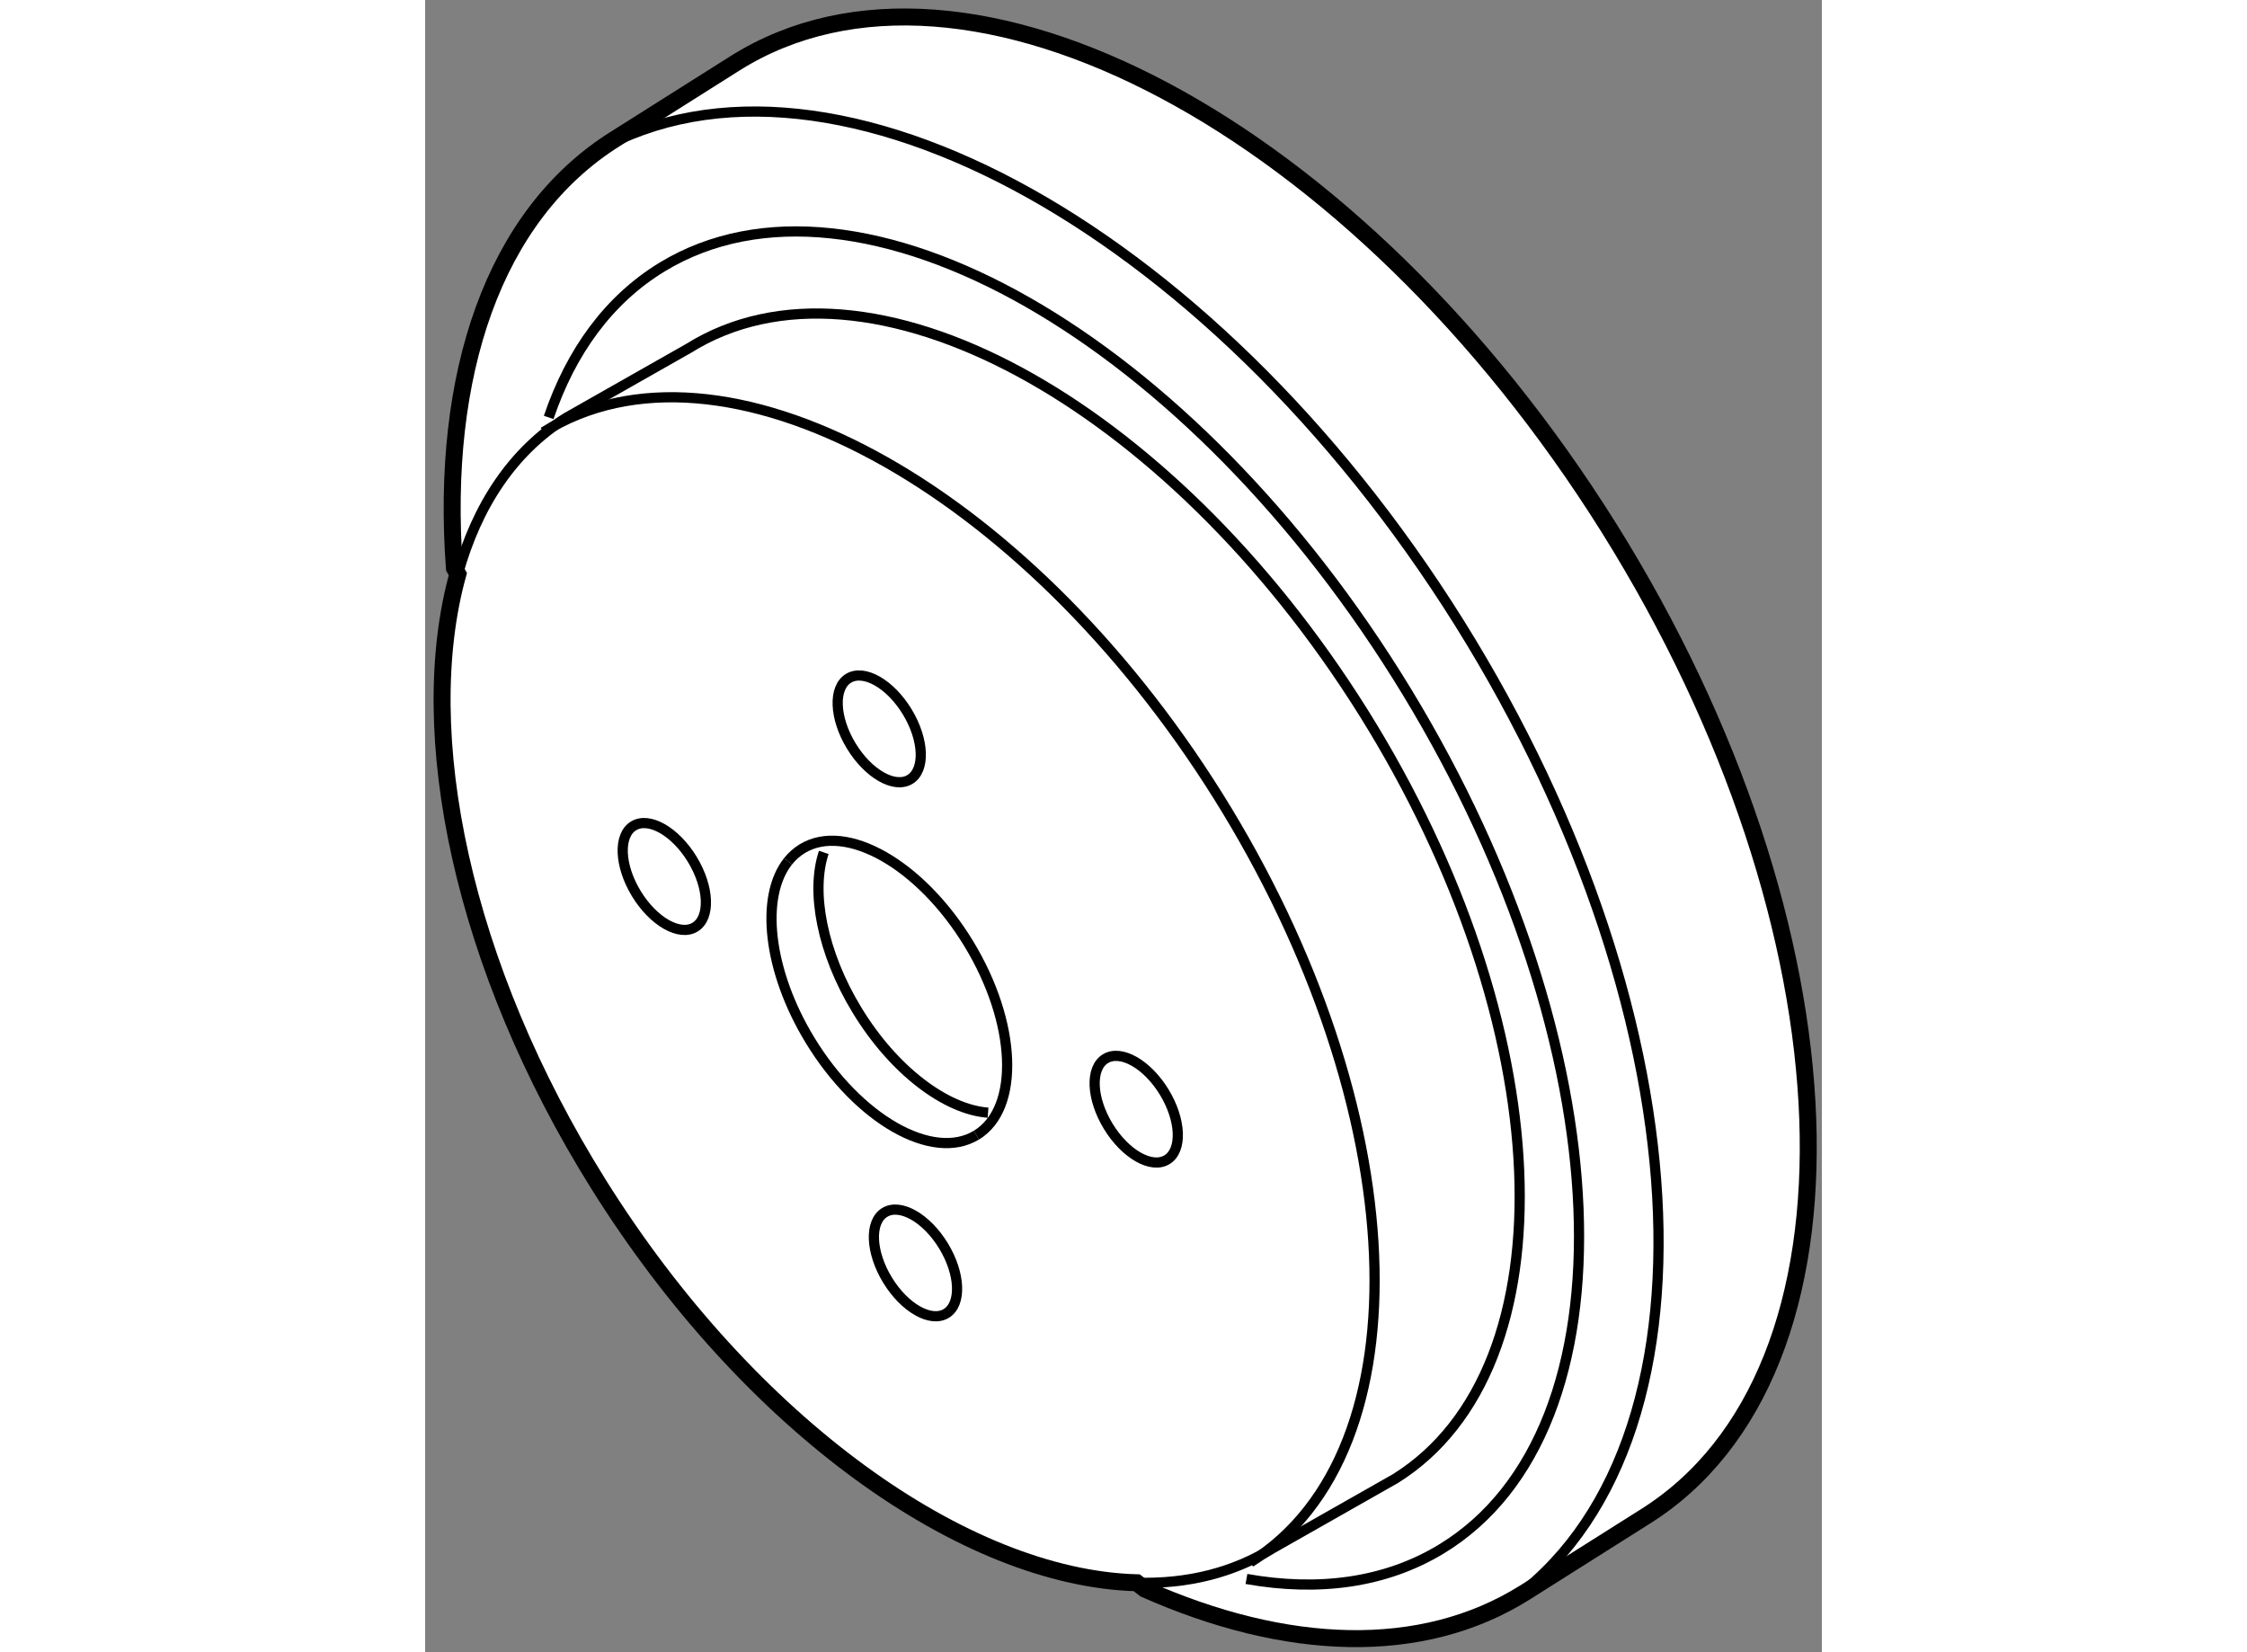
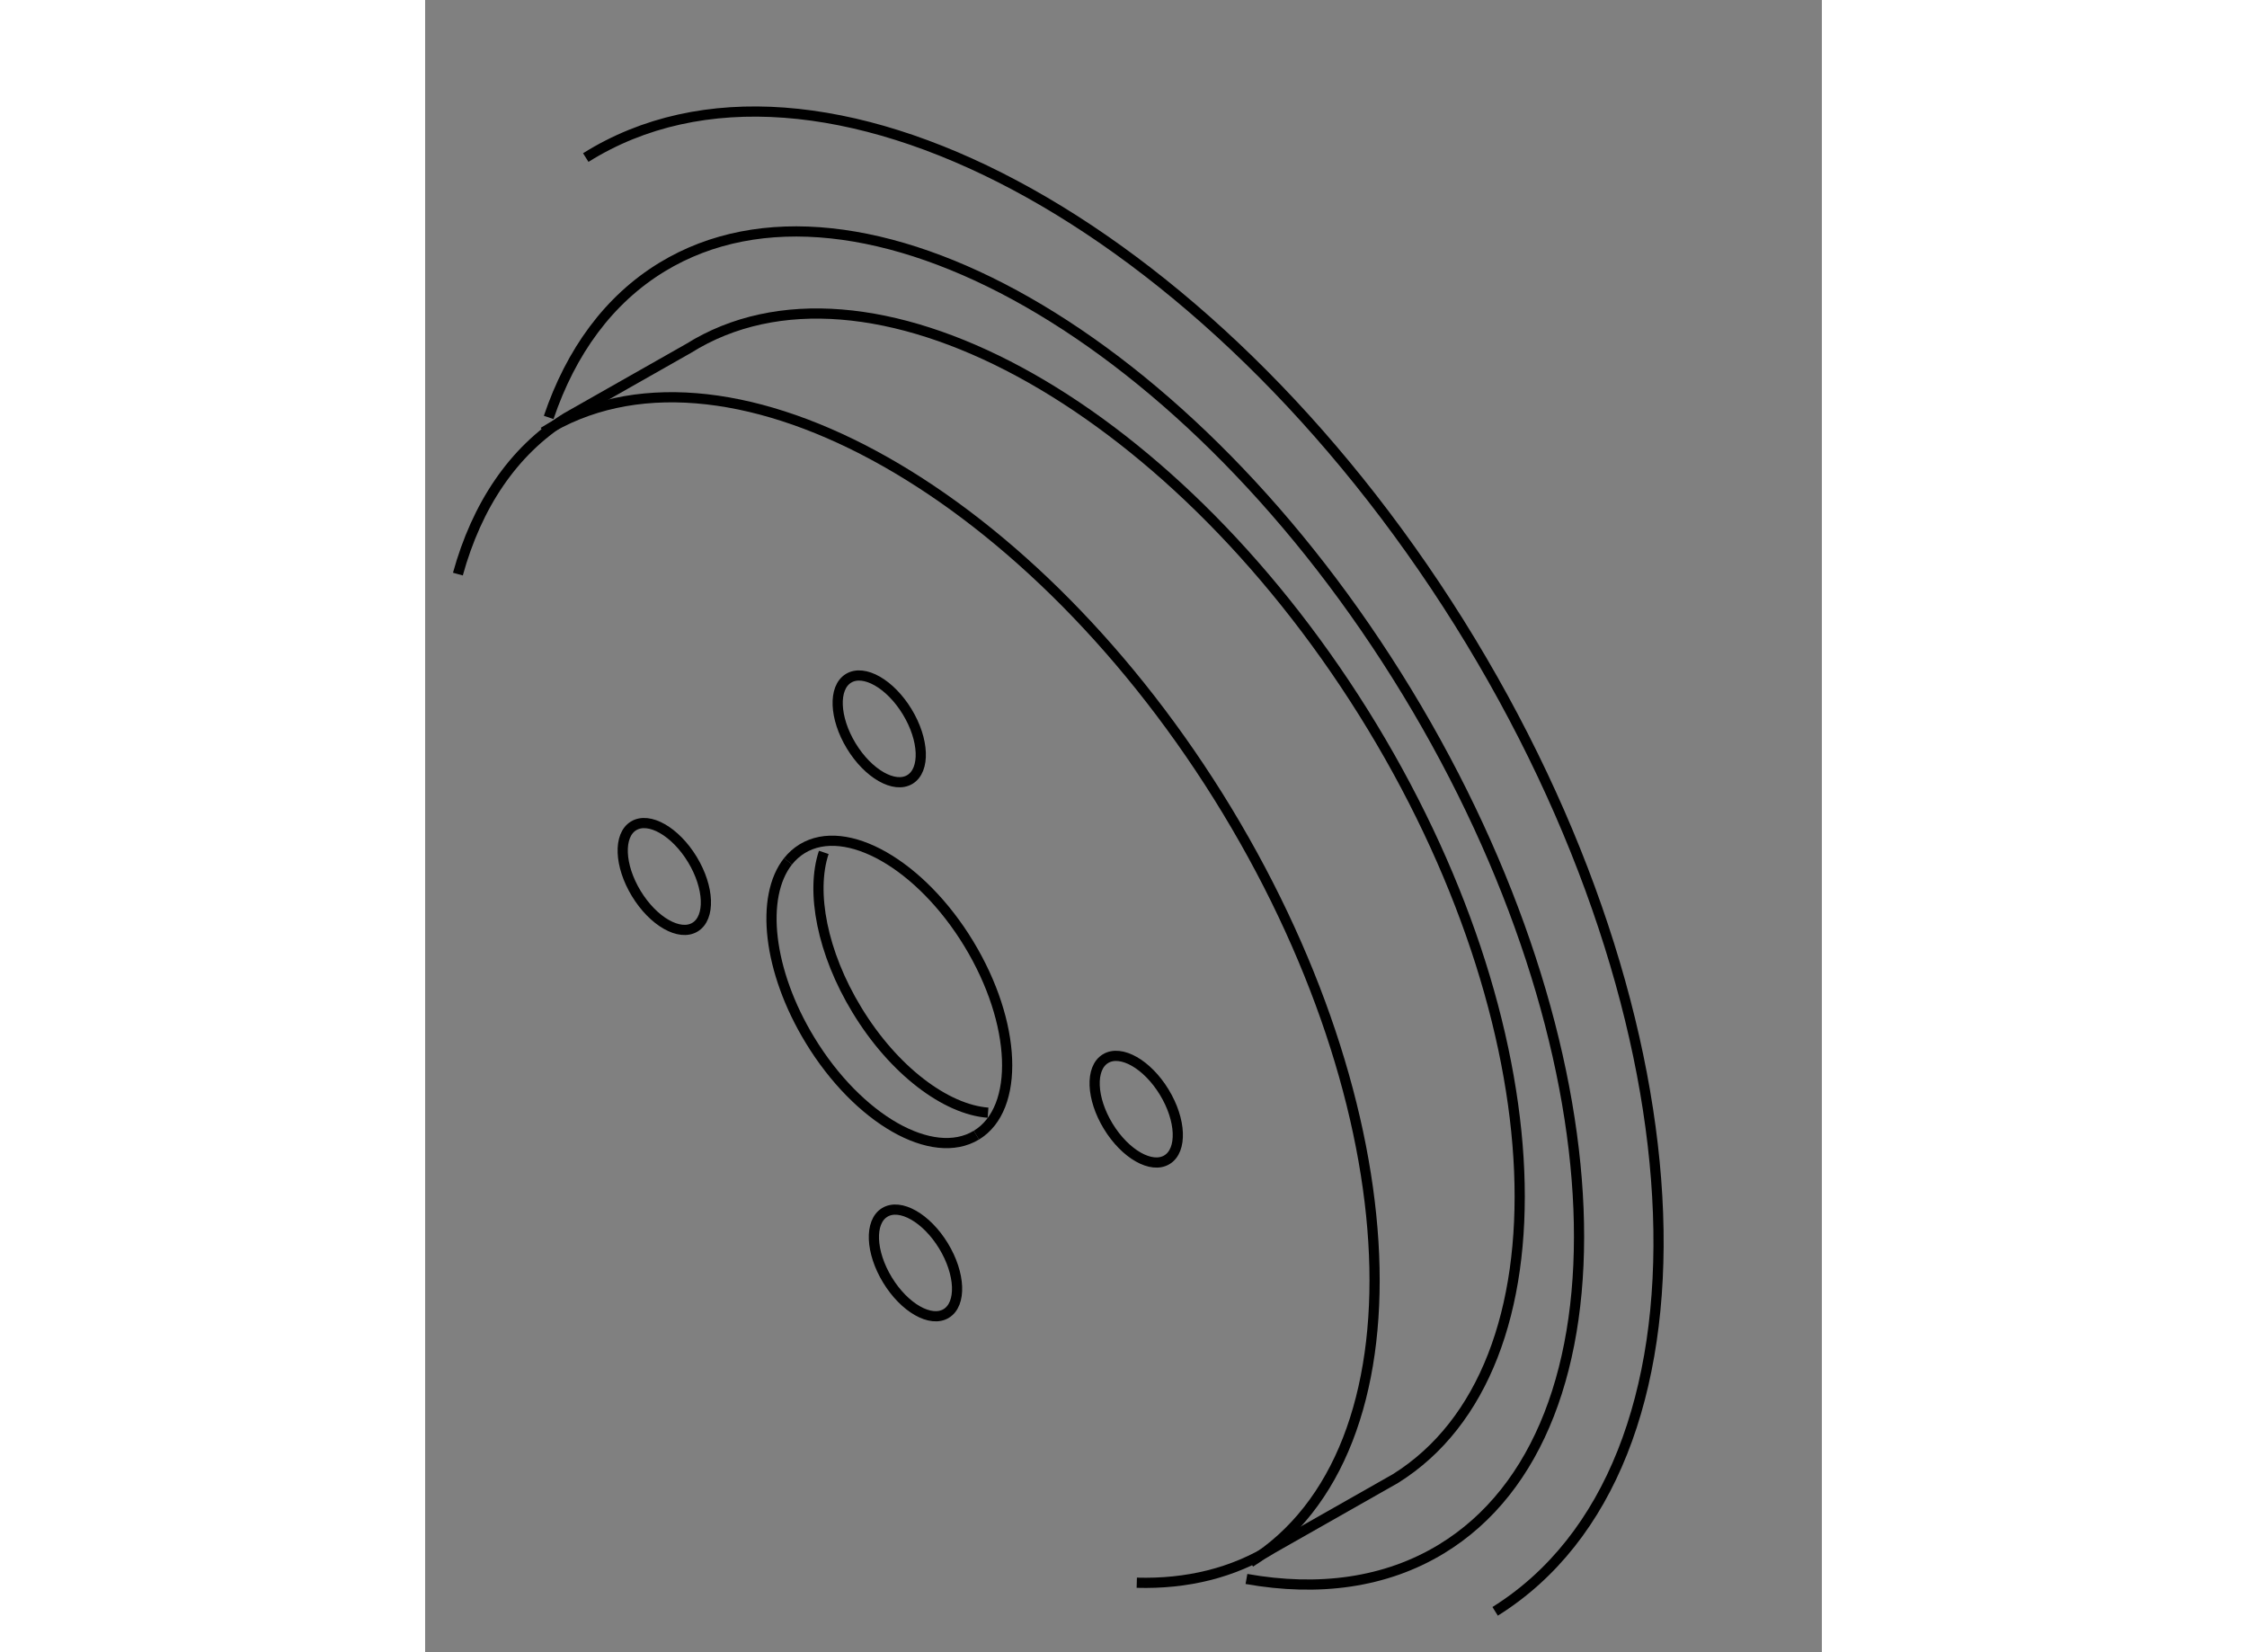
<svg xmlns="http://www.w3.org/2000/svg" version="1.1" x="0px" y="0px" width="244.8px" height="180px" viewBox="34.059 115.304 41.134 48.657" enable-background="new 0 0 244.8 180" xml:space="preserve">
  <rect x="34.059" y="115.304" width="41.134" height="48.657" fill="#808080" stroke="none" />
  <g>
-     <path fill="#FFFFFF" stroke="#000000" stroke-width="0.5" d="M55.253,162.101c4.146,1.839,8.14,2.015,11.188,0.106l3.539-2.235    c6.807-4.255,6.337-17.297-1.058-29.121c-7.403-11.82-18.91-17.956-25.722-13.692l-3.539,2.235    c-3.594,2.25-5.157,6.956-4.74,12.638l0.102,0.18c-1.293,4.671,0.122,11.541,4.139,17.962    c4.453,7.119,10.794,11.602,15.854,11.742L55.253,162.101z" />
    <path fill="none" stroke="#000000" stroke-width="0.3" d="M58.362,161.313c5.228-3.268,4.801-13.367-0.947-22.561    c-5.755-9.191-14.649-13.993-19.872-10.722" />
    <path fill="none" stroke="#000000" stroke-width="0.3" d="M55.017,161.915c1.473,0.041,2.837-0.286,4.014-1.022l3.604-2.046    c5.225-3.265,4.805-13.37-0.944-22.561c-5.755-9.189-14.646-13.993-19.874-10.722l-3.604,2.045    c-1.572,0.983-2.632,2.588-3.189,4.602" />
    <path fill="none" stroke="#000000" stroke-width="0.3" d="M65.571,162.757c6.812-4.259,6.333-17.293-1.061-29.119    c-7.403-11.823-18.915-17.958-25.72-13.694" />
    <path fill="none" stroke="#000000" stroke-width="0.3" d="M50.294,148.733c-1.291,0.785-3.485-0.467-4.901-2.798    c-1.241-2.038-1.473-4.225-0.646-5.267" />
    <path fill="none" stroke="#000000" stroke-width="0.3" d="M44.747,140.669c0.118-0.149,0.258-0.273,0.419-0.372    c1.291-0.784,3.486,0.469,4.902,2.797c1.416,2.33,1.517,4.854,0.226,5.64" />
    <path fill="none" stroke="#000000" stroke-width="0.3" d="M50.637,148.072c-1.241-0.092-2.78-1.242-3.862-3.024    c-1.028-1.691-1.363-3.483-0.976-4.641" />
    <ellipse transform="matrix(0.855 -0.519 0.519 0.855 -67.271 41.895)" fill="none" stroke="#000000" stroke-width="0.3" cx="41.148" cy="141.026" rx="0.966" ry="1.744" />
    <ellipse transform="matrix(0.855 -0.519 0.519 0.855 -64.091 44.543)" fill="none" stroke="#000000" stroke-width="0.3" cx="47.469" cy="136.681" rx="0.965" ry="1.742" />
    <ellipse transform="matrix(0.854 -0.52 0.52 0.854 -68.928 50.131)" fill="none" stroke="#000000" stroke-width="0.3" cx="54.975" cy="148.039" rx="0.966" ry="1.742" />
    <ellipse transform="matrix(0.854 -0.52 0.52 0.854 -72.224 47.389)" fill="none" stroke="#000000" stroke-width="0.3" cx="48.456" cy="152.582" rx="0.966" ry="1.742" />
    <path fill="none" stroke="#000000" stroke-width="0.3" d="M37.698,127.597c0.656-1.938,1.768-3.472,3.342-4.43    c5.778-3.511,15.598,2.094,21.936,12.518c6.336,10.427,6.791,21.725,1.012,25.236c-1.644,0.999-3.616,1.261-5.741,0.883" />
  </g>
</svg>